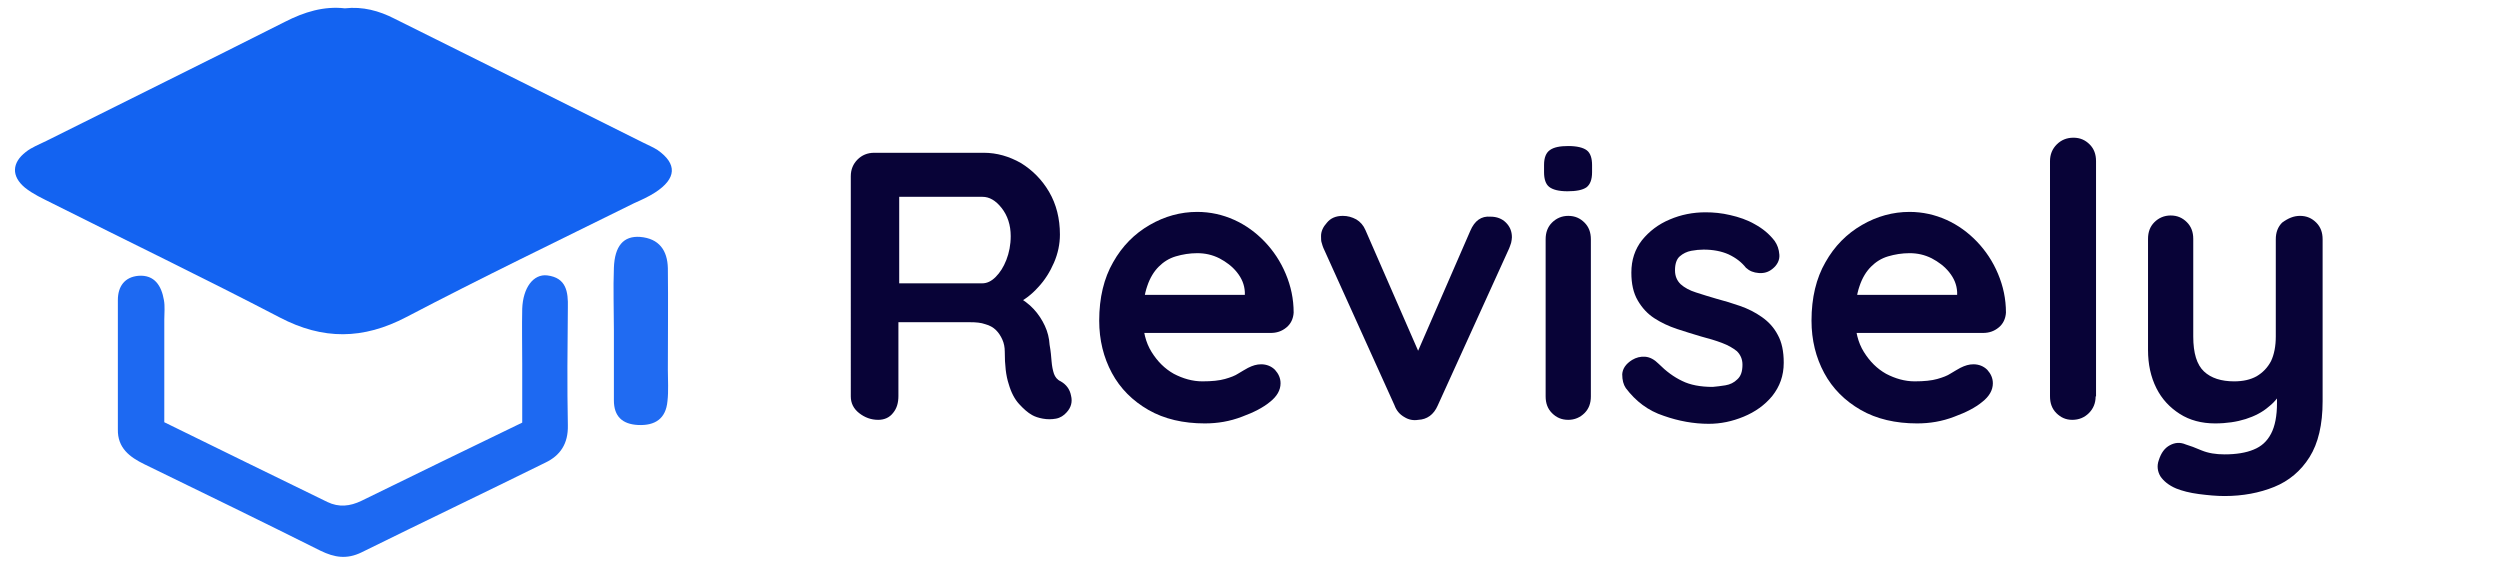
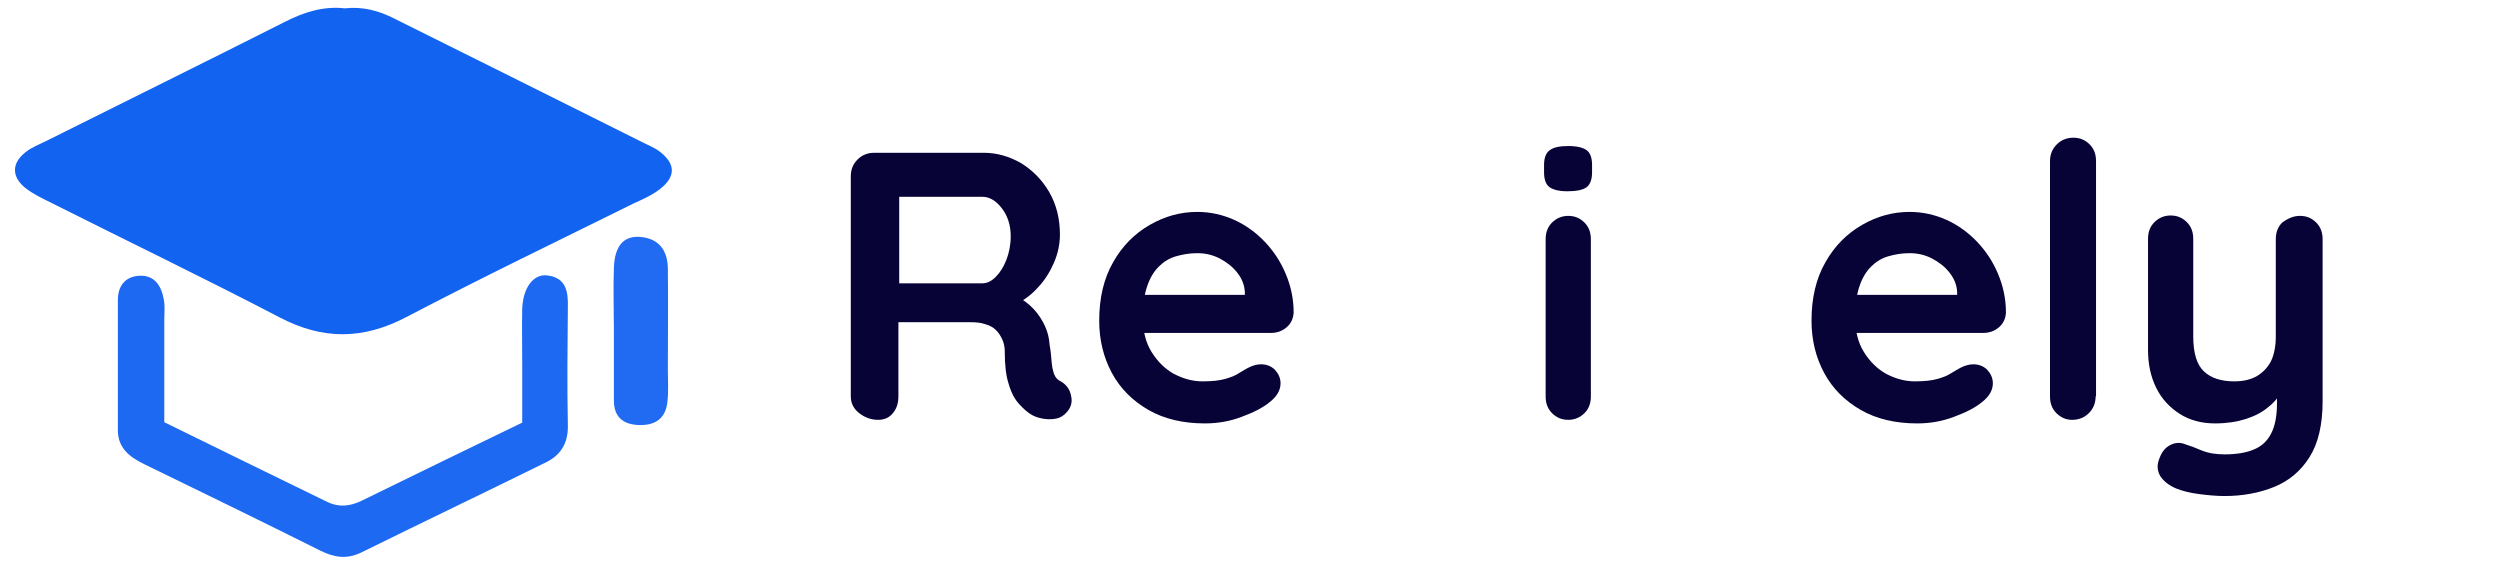
<svg xmlns="http://www.w3.org/2000/svg" version="1.1" id="Layer_1" x="0px" y="0px" viewBox="0 0 630 148" style="enable-background:new 0 0 630 148;" xml:space="preserve" width="630" height="148">
  <style type="text/css">
	.st0{fill:#1363F1;}
	.st1{fill:#1D69F2;}
	.st2{fill:#206BF2;}
	.st3{fill:#080337;}
</style>
  <g id="GI1OPB.tif">
    <g>
      <g>
        <path class="st0" d="M86.9,2.1c4.5-0.5,8.6,0.6,12.5,2.6c20.9,10.4,41.8,20.8,62.8,31.3c1.2,0.6,2.4,1.1,3.5,1.8     c5,3.5,4.8,7.2-0.6,10.7c-1.7,1.1-3.5,1.9-5.3,2.7c-19.2,9.5-38.5,18.8-57.4,28.7c-10.9,5.7-21,5.8-31.9,0.1     c-19-9.9-38.3-19.2-57.4-28.8c-2.4-1.2-4.8-2.3-6.8-3.9C2.8,44.4,3,41,6.5,38.3c1.5-1.2,3.4-1.9,5.2-2.8c20-10,40.1-19.9,60.1-30     C76.7,3,81.6,1.5,86.9,2.1z" />
        <path class="st1" d="M41.4,106.4c13.9,6.8,27.5,13.5,41.1,20.1c2.9,1.4,5.7,1.1,8.6-0.3c13.3-6.5,26.6-13,40.5-19.7     c0-5.1,0-10,0-14.9c0-4.6-0.1-9.2,0-13.8c0.2-5.3,2.8-8.8,6.3-8.4c4.8,0.6,5.3,4.1,5.2,8.1c-0.1,9.9-0.2,19.8,0,29.7     c0.1,4.6-1.9,7.6-5.7,9.4c-15.4,7.6-30.9,15-46.3,22.6c-3.7,1.8-6.8,1.3-10.3-0.4c-14.8-7.4-29.6-14.6-44.4-21.8     c-3.7-1.8-6.8-4.1-6.7-8.8c0-10.9,0-21.8,0-32.6c0-3.4,1.7-5.8,5.2-6.1c4.1-0.3,5.8,2.6,6.4,6.1c0.3,1.6,0.1,3.3,0.1,4.9     c0,6.3,0,12.5,0,18.8C41.4,101.6,41.4,103.9,41.4,106.4z" />
        <path class="st2" d="M154.7,83.2c0-5.2-0.2-10.5,0-15.7c0.2-5.5,2.4-8.1,6.6-7.8c4.8,0.4,6.9,3.4,7,7.9c0.1,8.5,0,17,0,25.6     c0,2.6,0.2,5.3-0.1,7.9c-0.4,4.4-3.1,6.2-7.4,6c-4-0.2-6.1-2.2-6.1-6.2C154.7,95,154.7,89.1,154.7,83.2z" />
      </g>
    </g>
    <g>
      <g>
        <path class="st3" d="M221.3,105.8c-1.8,0-3.4-0.6-4.8-1.7c-1.4-1.1-2.1-2.5-2.1-4.2V44.4c0-1.7,0.6-3.1,1.7-4.2     c1.1-1.1,2.5-1.7,4.2-1.7h27.6c3.3,0,6.4,0.9,9.4,2.6c2.9,1.8,5.3,4.2,7.1,7.3c1.8,3.1,2.7,6.7,2.7,10.7c0,2.4-0.5,4.8-1.5,7.1     c-1,2.3-2.3,4.4-4,6.2c-1.7,1.9-3.6,3.3-5.7,4.3l0.1-2.2c1.8,1,3.3,2.1,4.5,3.4c1.2,1.3,2.1,2.7,2.8,4.2c0.7,1.5,1.1,3.1,1.2,4.8     c0.3,1.6,0.4,3,0.5,4.2c0.1,1.2,0.3,2.2,0.6,3.1c0.3,0.8,0.8,1.5,1.7,1.9c1.4,0.8,2.3,2,2.6,3.6c0.4,1.6,0,3-1.1,4.2     c-0.7,0.8-1.6,1.4-2.7,1.6c-1.1,0.2-2.2,0.2-3.3,0c-1.1-0.2-2-0.5-2.7-0.9c-1.1-0.6-2.2-1.6-3.3-2.8c-1.1-1.2-2-2.9-2.6-5     c-0.7-2.1-1-4.8-1-8.2c0-1.1-0.2-2.1-0.6-3c-0.4-0.9-0.9-1.7-1.6-2.4c-0.7-0.7-1.6-1.2-2.7-1.5c-1.1-0.4-2.4-0.5-3.8-0.5H225     l1.4-2.2v20.8c0,1.7-0.4,3.1-1.3,4.2C224.2,105.2,222.9,105.8,221.3,105.8z M225.1,71.4h22.4c1.2,0,2.3-0.5,3.4-1.6     c1.1-1.1,2-2.5,2.7-4.3c0.7-1.8,1.1-3.8,1.1-6c0-2.8-0.8-5.2-2.3-7.1c-1.5-1.9-3.1-2.8-4.8-2.8h-22.2l1.2-3.1v27.2L225.1,71.4z" />
        <path class="st3" d="M303.6,106.7c-5.4,0-10.2-1.1-14.2-3.4c-4-2.3-7.1-5.4-9.2-9.3c-2.1-3.9-3.2-8.3-3.2-13.2     c0-5.8,1.2-10.7,3.5-14.7c2.3-4.1,5.4-7.2,9.2-9.4c3.8-2.2,7.8-3.3,12-3.3c3.3,0,6.4,0.7,9.3,2c2.9,1.3,5.5,3.2,7.7,5.5     c2.2,2.3,4,5,5.3,8.1c1.3,3.1,2,6.3,2,9.8c-0.1,1.5-0.7,2.8-1.8,3.7c-1.2,1-2.5,1.4-4,1.4h-36.7l-2.9-9.6h35.2l-2.1,1.9v-2.6     c-0.1-1.9-0.8-3.5-2-5c-1.2-1.5-2.7-2.6-4.4-3.5c-1.8-0.9-3.6-1.3-5.6-1.3c-1.9,0-3.7,0.3-5.4,0.8c-1.7,0.5-3.1,1.4-4.3,2.6     c-1.2,1.2-2.2,2.8-2.9,4.9c-0.7,2-1.1,4.6-1.1,7.8c0,3.5,0.7,6.4,2.2,8.8s3.3,4.2,5.6,5.5c2.3,1.2,4.7,1.9,7.2,1.9     c2.4,0,4.3-0.2,5.7-0.6c1.4-0.4,2.5-0.8,3.4-1.4c0.9-0.5,1.6-1,2.4-1.4c1.2-0.6,2.2-0.9,3.3-0.9c1.4,0,2.6,0.5,3.5,1.4     c0.9,1,1.4,2.1,1.4,3.4c0,1.7-0.9,3.3-2.7,4.7c-1.7,1.4-4,2.6-7,3.7C309.9,106.2,306.8,106.7,303.6,106.7z" />
-         <path class="st3" d="M338.4,54.4c1.2,0,2.3,0.3,3.4,0.9c1,0.6,1.8,1.5,2.3,2.7l14.1,32.3l-2.1,1l14.4-33.1     c1.1-2.6,2.8-3.8,5.1-3.6c1.6,0,2.9,0.5,3.9,1.5c1,1,1.5,2.2,1.5,3.7c0,0.4-0.1,0.9-0.2,1.4c-0.2,0.5-0.3,1-0.5,1.4l-18,39.6     c-1,2.3-2.7,3.5-4.9,3.6c-1.2,0.2-2.4,0-3.5-0.7c-1.1-0.6-2-1.6-2.5-3l-17.9-39.6c-0.1-0.3-0.3-0.7-0.4-1.2     c-0.2-0.5-0.2-1.1-0.2-1.8c0-1.2,0.5-2.3,1.5-3.4C335.3,55,336.6,54.4,338.4,54.4z" />
        <path class="st3" d="M395,48.2c-2.2,0-3.7-0.4-4.6-1.1c-0.9-0.7-1.3-2-1.3-3.7v-1.8c0-1.9,0.5-3.1,1.5-3.8s2.5-1,4.6-1     c2.2,0,3.8,0.4,4.7,1.1c0.9,0.7,1.3,2,1.3,3.7v1.8c0,1.9-0.5,3.1-1.4,3.8C398.8,47.9,397.2,48.2,395,48.2z M400.9,99.9     c0,1.7-0.5,3.1-1.6,4.2c-1.1,1.1-2.5,1.7-4.1,1.7c-1.7,0-3-0.6-4.1-1.7c-1.1-1.1-1.6-2.5-1.6-4.2V60.3c0-1.7,0.5-3.1,1.6-4.2     c1.1-1.1,2.5-1.7,4.1-1.7c1.7,0,3,0.6,4.1,1.7c1.1,1.1,1.6,2.5,1.6,4.2V99.9z" />
-         <path class="st3" d="M409.7,97.8c-0.6-0.9-0.9-2-0.9-3.5c0.1-1.4,0.9-2.6,2.5-3.6c1-0.6,2.1-0.9,3.3-0.8c1.2,0.1,2.3,0.7,3.4,1.8     c1.9,1.9,3.8,3.3,5.9,4.3c2,1,4.6,1.5,7.7,1.5c1-0.1,2-0.2,3.2-0.4c1.2-0.2,2.2-0.7,3-1.5c0.9-0.8,1.3-2,1.3-3.7     c0-1.4-0.5-2.5-1.4-3.4c-1-0.8-2.2-1.5-3.8-2.1c-1.6-0.6-3.3-1.1-5.2-1.6c-2-0.6-4-1.2-6.1-1.9c-2.1-0.7-4-1.6-5.7-2.7     c-1.7-1.1-3.1-2.6-4.2-4.5c-1.1-1.9-1.6-4.2-1.6-7c0-3.2,0.9-5.9,2.7-8.2c1.8-2.2,4.1-4,7-5.2c2.8-1.2,5.8-1.8,9-1.8     c2,0,4.1,0.2,6.2,0.7c2.2,0.5,4.3,1.2,6.2,2.3c2,1.1,3.6,2.4,5,4.2c0.7,1,1.1,2.1,1.2,3.5c0.1,1.3-0.5,2.6-1.8,3.6     c-1,0.8-2.1,1.1-3.4,1c-1.3-0.1-2.3-0.5-3.2-1.3c-1.1-1.4-2.5-2.5-4.4-3.4c-1.8-0.8-3.9-1.2-6.3-1.2c-1,0-2,0.1-3.1,0.3     c-1.1,0.2-2.1,0.7-2.9,1.4c-0.8,0.7-1.2,1.9-1.2,3.5c0,1.5,0.5,2.6,1.4,3.5c1,0.9,2.3,1.6,3.9,2.1c1.6,0.5,3.4,1.1,5.2,1.6     c1.9,0.5,3.9,1.1,5.9,1.8c2,0.7,3.8,1.6,5.5,2.8c1.7,1.2,3,2.6,4,4.5c1,1.8,1.5,4.1,1.5,7c0,3.3-1,6-2.9,8.4     c-1.9,2.3-4.3,4-7.2,5.2s-5.8,1.8-8.8,1.8c-3.8,0-7.6-0.7-11.3-2C415.3,103.5,412.2,101.1,409.7,97.8z" />
        <path class="st3" d="M483.1,106.7c-5.4,0-10.2-1.1-14.2-3.4c-4-2.3-7.1-5.4-9.2-9.3c-2.1-3.9-3.2-8.3-3.2-13.2     c0-5.8,1.2-10.7,3.5-14.7c2.3-4.1,5.4-7.2,9.2-9.4c3.8-2.2,7.8-3.3,12-3.3c3.3,0,6.4,0.7,9.3,2c2.9,1.3,5.5,3.2,7.7,5.5     c2.2,2.3,4,5,5.3,8.1c1.3,3.1,2,6.3,2,9.8c-0.1,1.5-0.7,2.8-1.8,3.7c-1.2,1-2.5,1.4-4,1.4H463l-2.9-9.6h35.2l-2.1,1.9v-2.6     c-0.1-1.9-0.8-3.5-2-5c-1.2-1.5-2.7-2.6-4.4-3.5c-1.8-0.9-3.6-1.3-5.6-1.3c-1.9,0-3.7,0.3-5.4,0.8c-1.7,0.5-3.1,1.4-4.3,2.6     c-1.2,1.2-2.2,2.8-2.9,4.9c-0.7,2-1.1,4.6-1.1,7.8c0,3.5,0.7,6.4,2.2,8.8s3.3,4.2,5.6,5.5c2.3,1.2,4.7,1.9,7.2,1.9     c2.4,0,4.3-0.2,5.7-0.6c1.4-0.4,2.5-0.8,3.4-1.4c0.9-0.5,1.6-1,2.4-1.4c1.2-0.6,2.2-0.9,3.3-0.9c1.4,0,2.6,0.5,3.5,1.4     c0.9,1,1.4,2.1,1.4,3.4c0,1.7-0.9,3.3-2.7,4.7c-1.7,1.4-4,2.6-7,3.7C489.4,106.2,486.3,106.7,483.1,106.7z" />
        <path class="st3" d="M528.1,99.9c0,1.7-0.6,3.1-1.7,4.2c-1.1,1.1-2.5,1.7-4.2,1.7c-1.6,0-2.9-0.6-4-1.7c-1.1-1.1-1.6-2.5-1.6-4.2     V40.6c0-1.7,0.6-3.1,1.7-4.2c1.1-1.1,2.5-1.7,4.2-1.7c1.7,0,3,0.6,4.1,1.7c1.1,1.1,1.6,2.5,1.6,4.2V99.9z" />
        <path class="st3" d="M579.6,54.4c1.7,0,3,0.6,4.1,1.7c1.1,1.1,1.6,2.5,1.6,4.2v40.8c0,5.9-1.1,10.6-3.3,14.1s-5.2,6-8.9,7.5     c-3.7,1.5-7.9,2.3-12.5,2.3c-2,0-4.2-0.2-6.5-0.5c-2.3-0.3-4.2-0.8-5.7-1.4c-1.9-0.8-3.2-1.9-4-3.1c-0.7-1.2-0.9-2.6-0.4-4     c0.6-1.9,1.5-3.1,2.8-3.8c1.3-0.7,2.6-0.8,4-0.2c1,0.3,2.4,0.8,4,1.5c1.7,0.7,3.6,1,5.8,1c2.9,0,5.4-0.4,7.3-1.2     c2-0.8,3.4-2.1,4.4-4c1-1.9,1.5-4.5,1.5-7.7V95l2,2.3c-1.1,2.1-2.4,3.9-4.1,5.2c-1.6,1.4-3.6,2.4-5.8,3.1     c-2.2,0.7-4.8,1.1-7.7,1.1c-3.4,0-6.4-0.8-8.9-2.4c-2.5-1.6-4.5-3.7-5.9-6.5c-1.4-2.8-2.1-6-2.1-9.6v-28c0-1.7,0.5-3.1,1.6-4.2     c1.1-1.1,2.5-1.7,4.1-1.7c1.7,0,3,0.6,4.1,1.7c1.1,1.1,1.6,2.5,1.6,4.2v24.6c0,4.2,0.9,7.1,2.7,8.8c1.8,1.7,4.4,2.5,7.6,2.5     c2.2,0,4.1-0.4,5.7-1.3c1.5-0.9,2.7-2.1,3.6-3.8c0.8-1.7,1.2-3.8,1.2-6.2V60.3c0-1.7,0.5-3.1,1.6-4.2     C576.6,55,578,54.4,579.6,54.4z" />
      </g>
    </g>
  </g>
</svg>